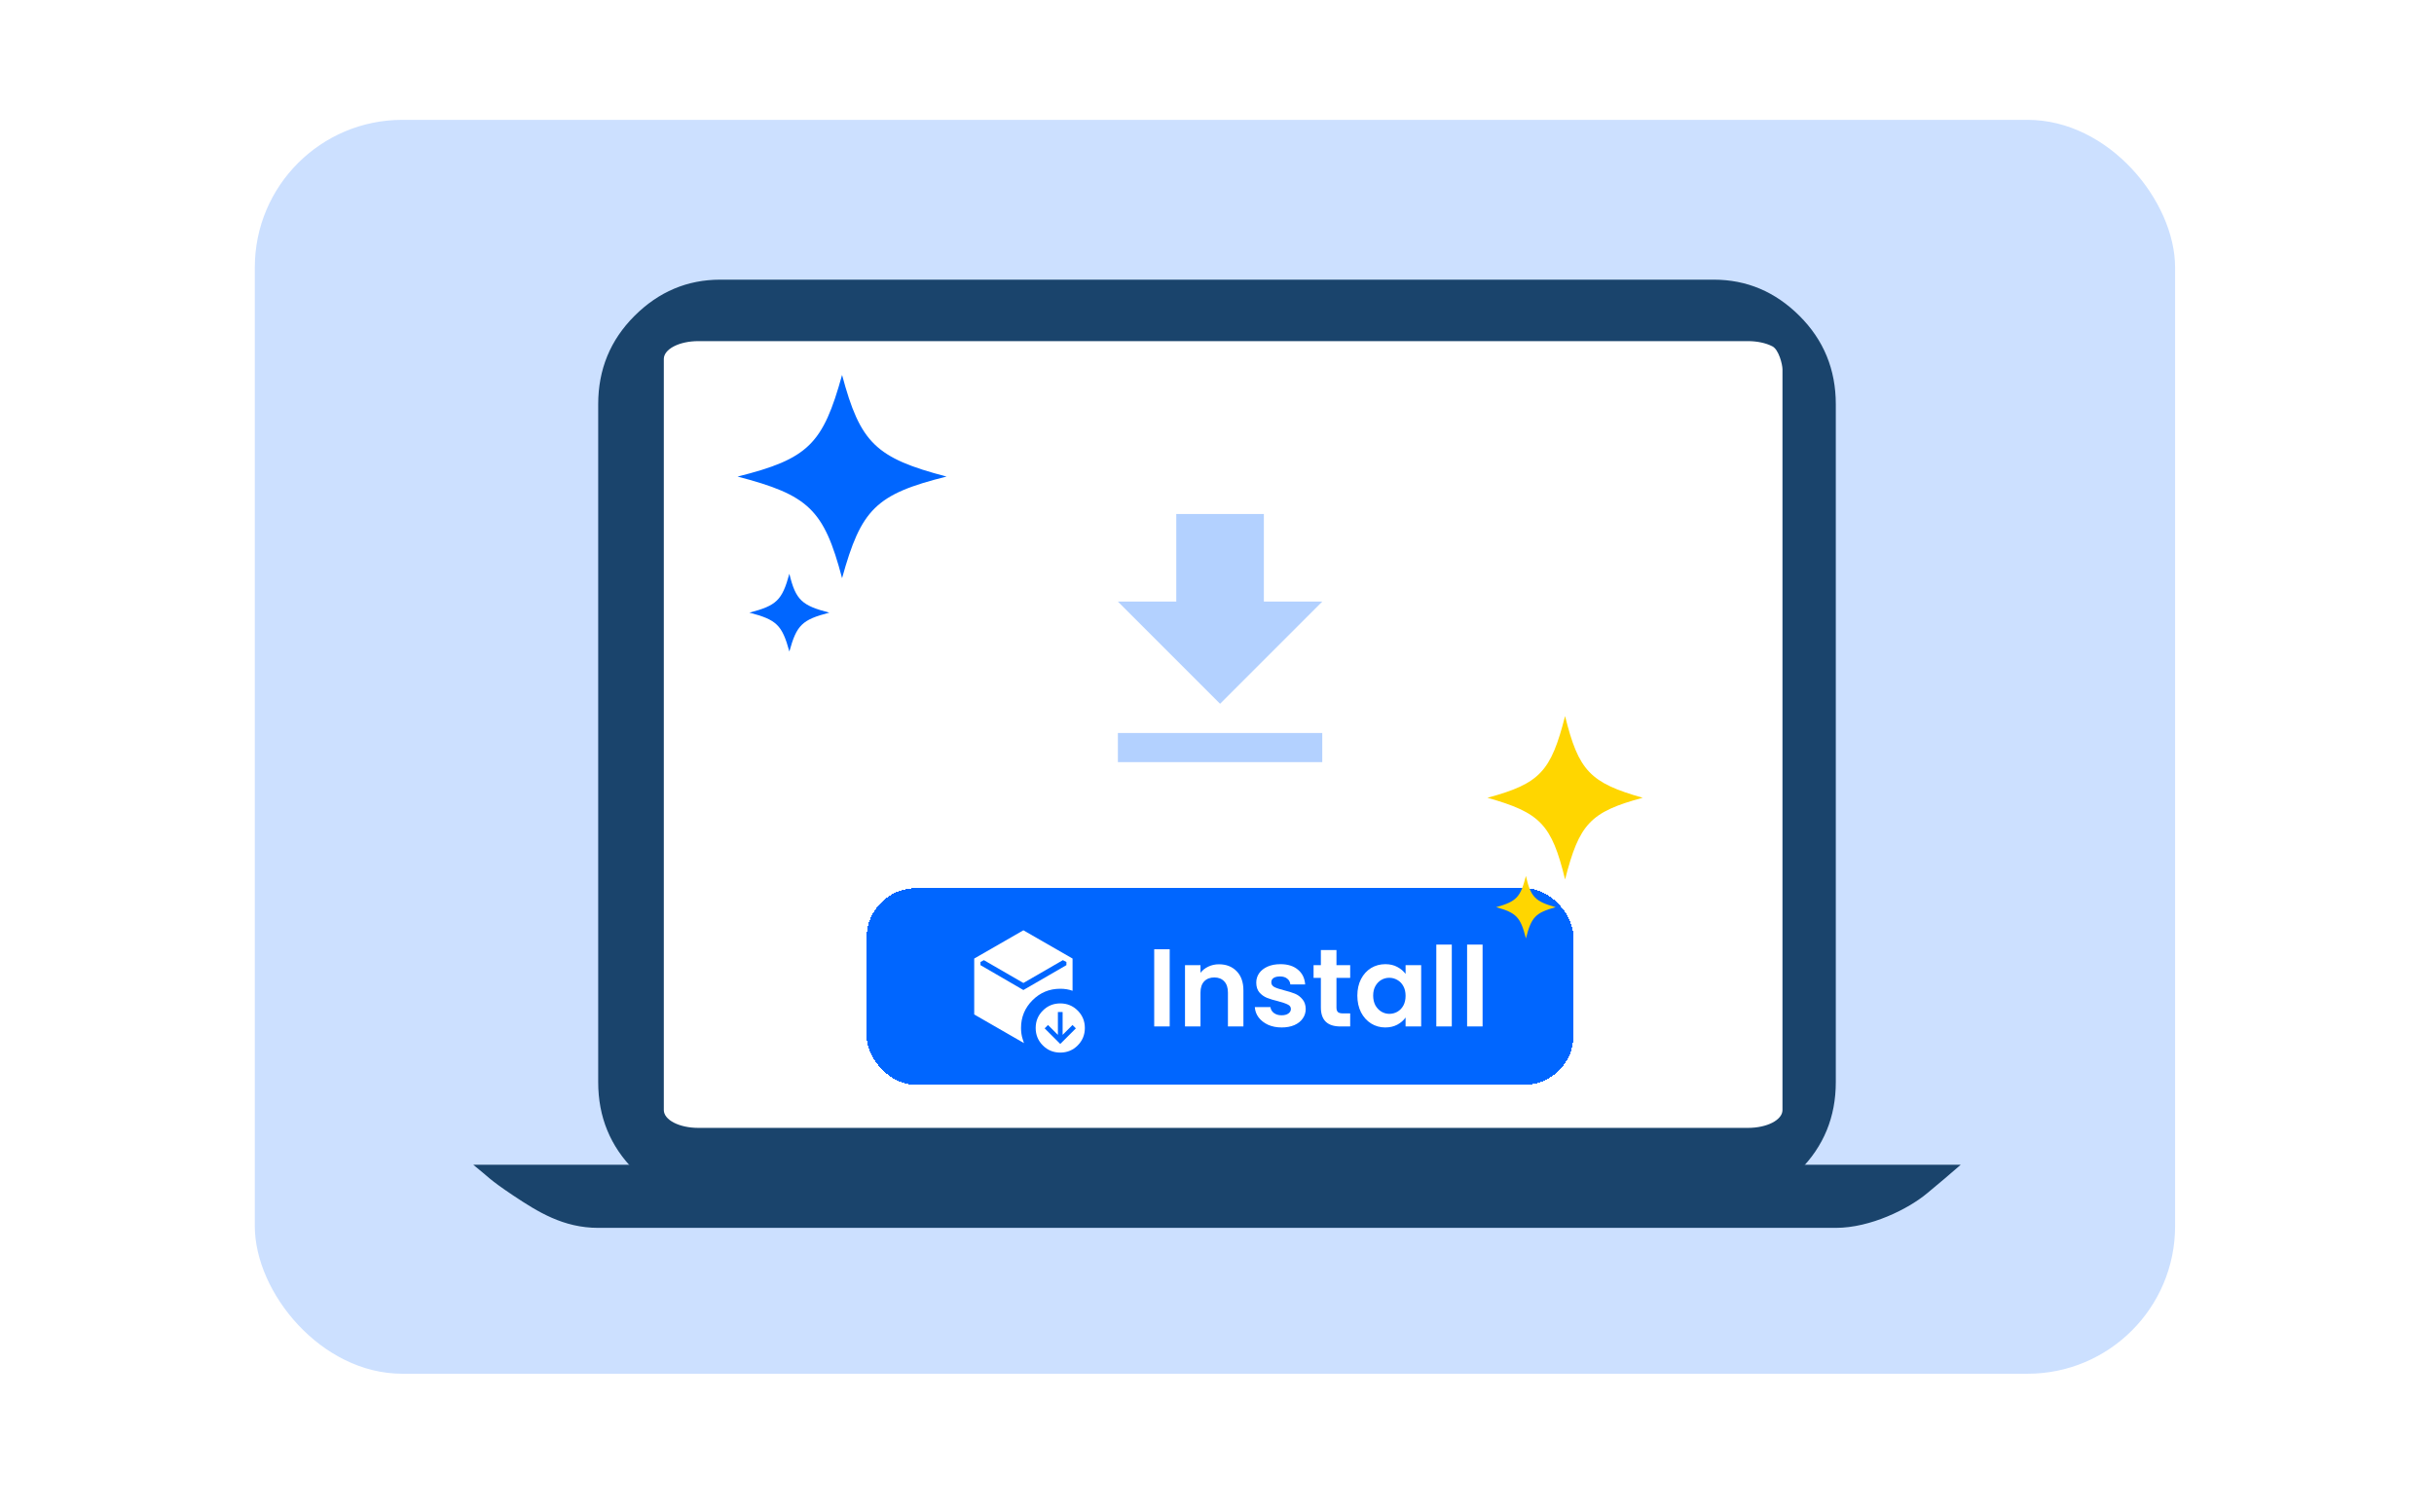
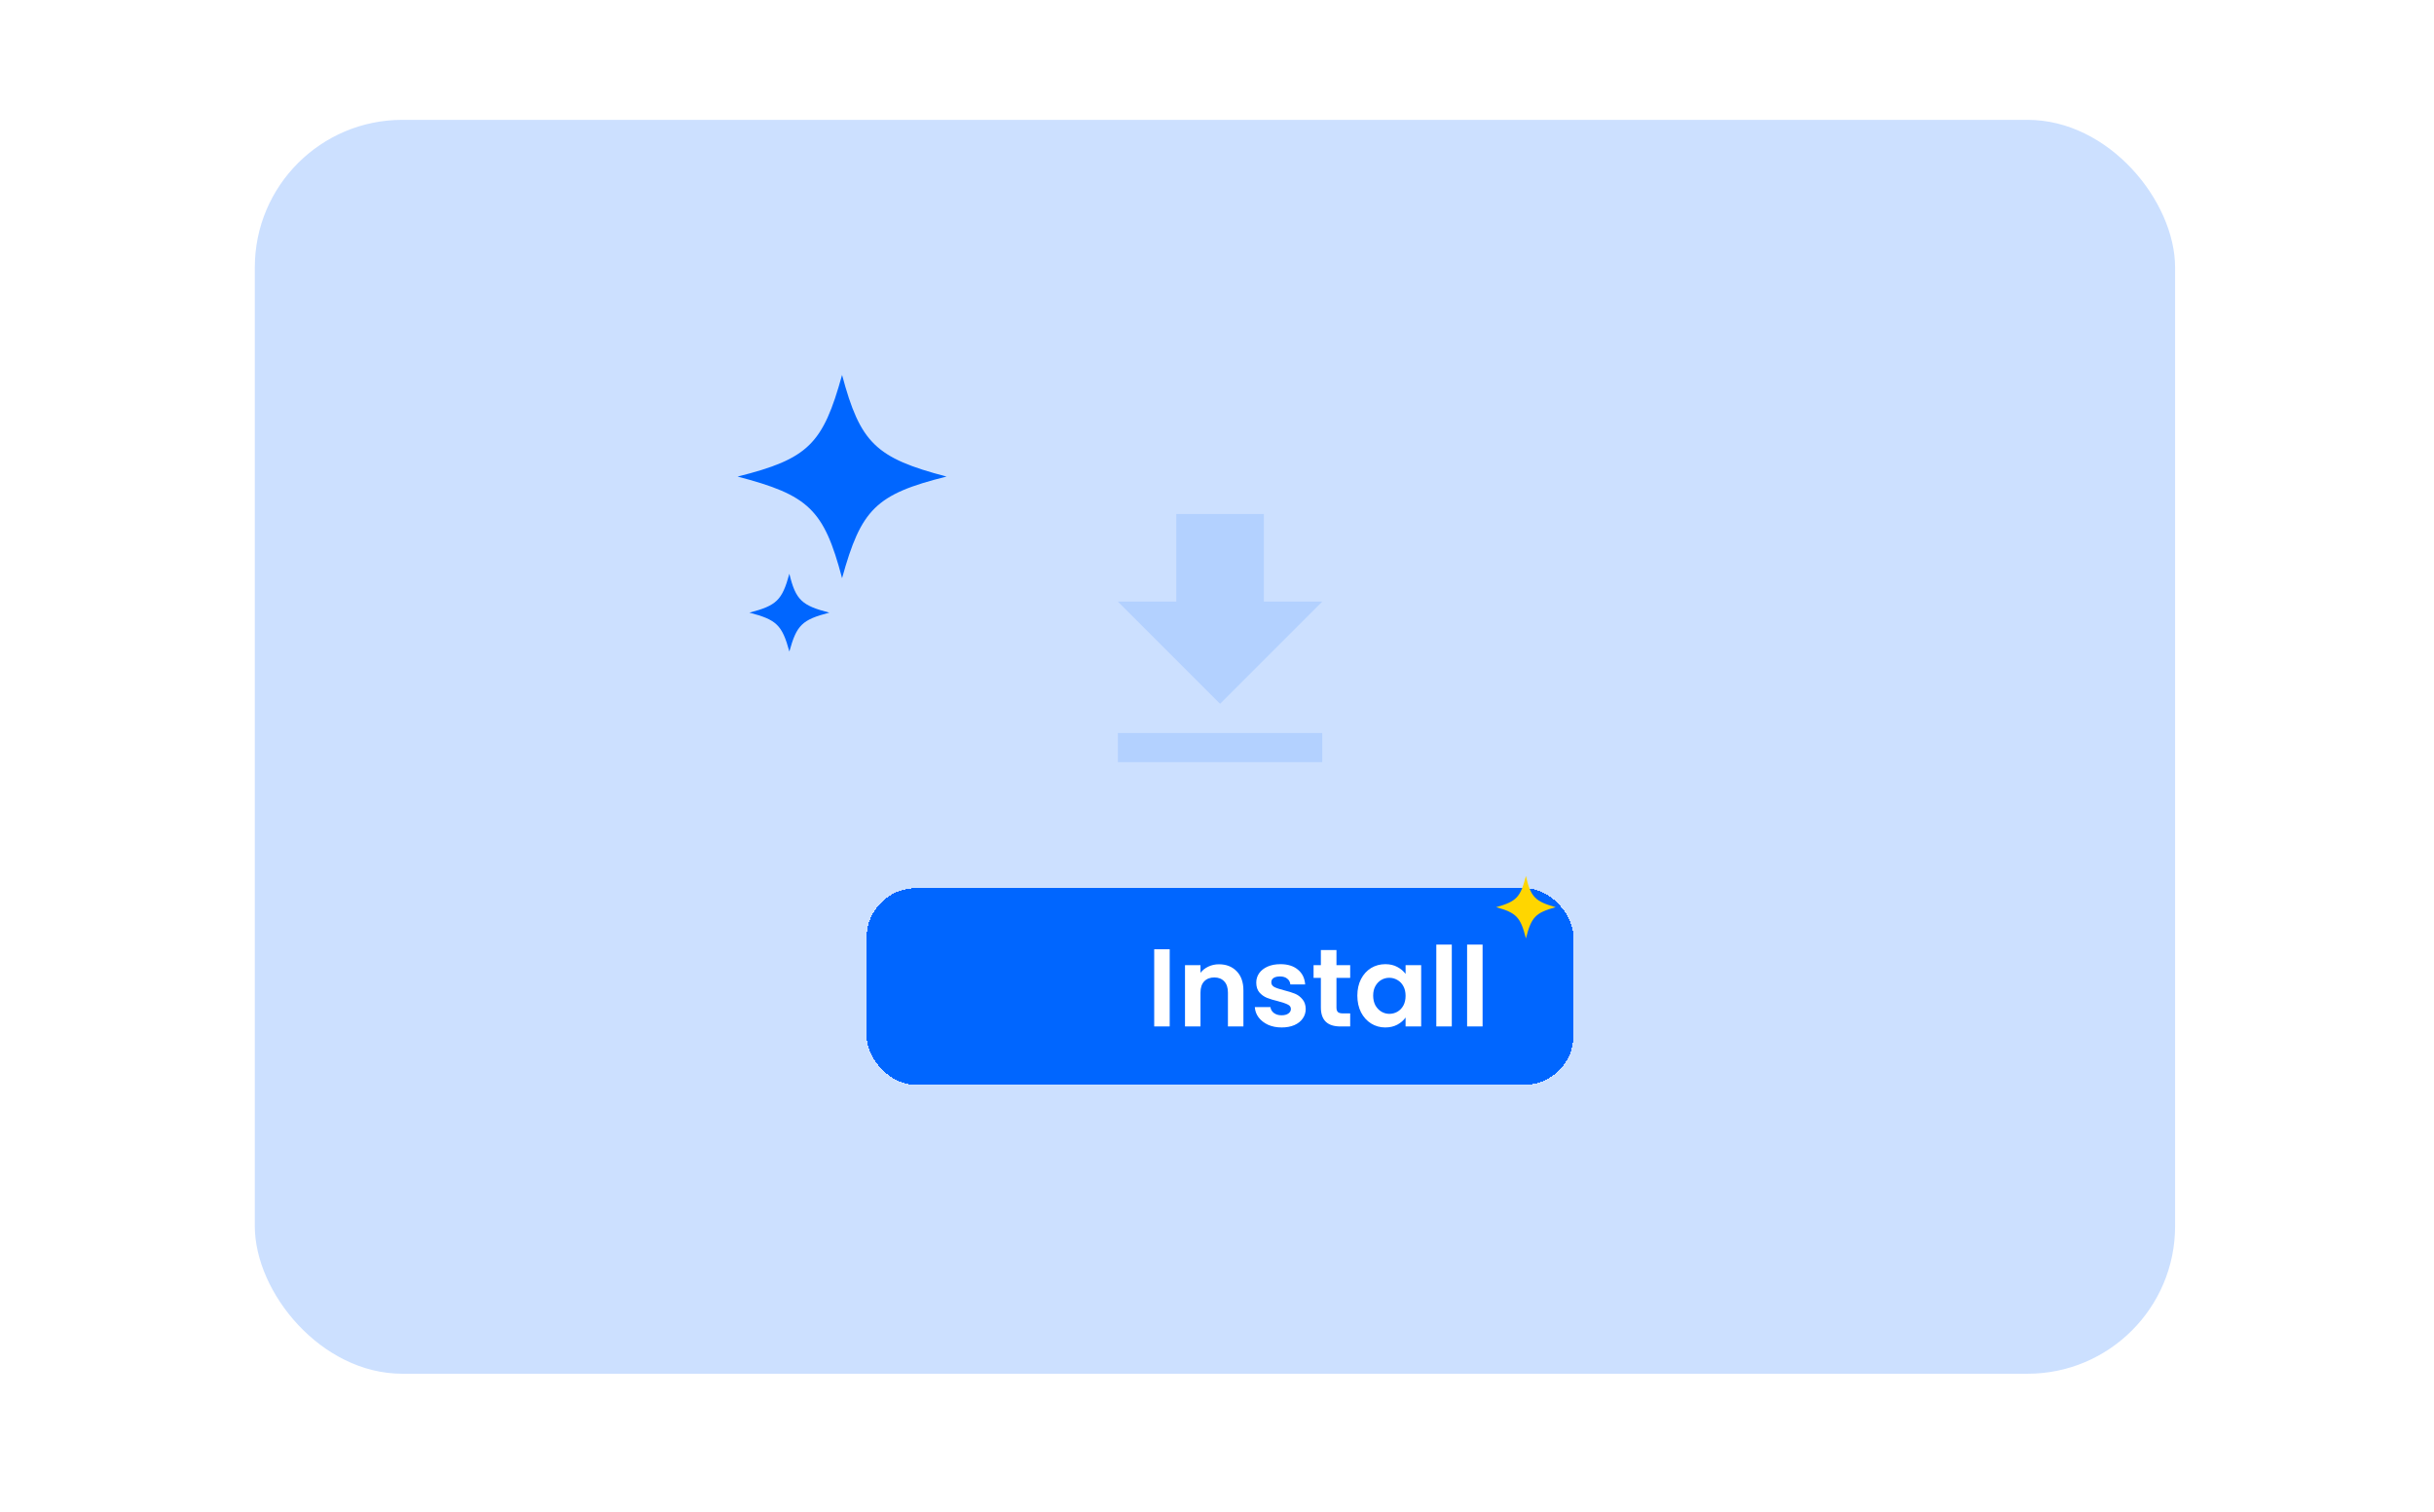
<svg xmlns="http://www.w3.org/2000/svg" width="396" height="246" viewBox="0 0 396 246" fill="none">
  <rect x="41.457" y="19.5" width="312.419" height="204" rx="24" fill="#CCE0FF" />
  <g clip-path="url(#clip0_9546_1047)">
    <path d="M117.176 65.768V176.065H278.824V65.768H117.176Z" fill="#1A446C" />
-     <path fill-rule="evenodd" clip-rule="evenodd" d="M103.232 190.442C99.294 186.514 97.324 181.721 97.324 176.065V65.768C97.324 60.112 99.294 55.32 103.232 51.392C107.171 47.464 111.819 45.5 117.176 45.5H278.824C284.181 45.5 288.829 47.464 292.768 51.392C296.706 55.32 298.676 60.112 298.676 65.768V176.065C298.676 181.721 296.706 186.514 292.768 190.442H103.232ZM117.176 176.065V65.768H278.824V176.065H117.176Z" fill="#1A446C" />
-     <path d="M319 189.5H117.176H77C79.5 191.5 79.5 191.833 83.5 194.5C87.5 197.167 91.652 199.768 97.324 199.768H298.676C304.348 199.768 310.5 196.667 313.5 194.167C316.5 191.667 316.5 191.667 319 189.5Z" fill="#1A446C" />
    <path d="M284.41 183.5H113.59C112.108 183.499 110.687 183.194 109.639 182.652C108.591 182.109 108.002 181.374 108 180.607V58.393C108.002 57.626 108.591 56.891 109.639 56.349C110.687 55.806 112.108 55.501 113.59 55.5H284.41C285.892 55.501 287.313 55.806 288.361 56.349C289.409 56.891 289.998 59.311 290 60.078V180.607C289.998 181.374 289.409 182.109 288.361 182.652C287.313 183.194 285.892 183.499 284.41 183.5Z" fill="white" />
  </g>
  <g filter="url(#filter0_d_9546_1047)">
    <rect x="141" y="140.5" width="115" height="32" rx="8" fill="#0066FF" shape-rendering="crispEdges" />
-     <path d="M172.5 165.846L175.039 163.308L174.492 162.762L172.884 164.369V160.654H172.115V164.369L170.508 162.762L169.961 163.308L172.5 165.846ZM166.5 155.927L160.075 152.214L159.519 152.512V153.023L166.5 157.073L173.5 153.023V152.511L172.925 152.214L166.5 155.927ZM158.5 161.048V151.952L166.5 147.354L174.5 151.952V157.194C174.178 157.08 173.853 156.997 173.524 156.944C173.195 156.891 172.854 156.865 172.5 156.865C170.733 156.865 169.228 157.488 167.983 158.733C166.738 159.978 166.116 161.484 166.116 163.25C166.116 163.572 166.138 163.889 166.183 164.2C166.228 164.511 166.301 164.816 166.403 165.114L166.596 165.708L158.5 161.048ZM172.5 167.25C171.386 167.25 170.441 166.862 169.665 166.086C168.888 165.309 168.5 164.363 168.5 163.25C168.5 162.137 168.888 161.192 169.665 160.415C170.442 159.638 171.387 159.25 172.5 159.25C173.613 159.25 174.559 159.638 175.336 160.415C176.113 161.192 176.501 162.137 176.5 163.25C176.499 164.363 176.111 165.309 175.336 166.086C174.561 166.863 173.616 167.251 172.5 167.25Z" fill="white" />
    <path d="M190.304 150.436V163H187.784V150.436H190.304ZM198.32 152.884C199.508 152.884 200.468 153.262 201.2 154.018C201.932 154.762 202.298 155.806 202.298 157.15V163H199.778V157.492C199.778 156.7 199.58 156.094 199.184 155.674C198.788 155.242 198.248 155.026 197.564 155.026C196.868 155.026 196.316 155.242 195.908 155.674C195.512 156.094 195.314 156.7 195.314 157.492V163H192.794V153.028H195.314V154.27C195.65 153.838 196.076 153.502 196.592 153.262C197.12 153.01 197.696 152.884 198.32 152.884ZM208.51 163.162C207.694 163.162 206.962 163.018 206.314 162.73C205.666 162.43 205.15 162.028 204.766 161.524C204.394 161.02 204.19 160.462 204.154 159.85H206.692C206.74 160.234 206.926 160.552 207.25 160.804C207.586 161.056 208 161.182 208.492 161.182C208.972 161.182 209.344 161.086 209.608 160.894C209.884 160.702 210.022 160.456 210.022 160.156C210.022 159.832 209.854 159.592 209.518 159.436C209.194 159.268 208.672 159.088 207.952 158.896C207.208 158.716 206.596 158.53 206.116 158.338C205.648 158.146 205.24 157.852 204.892 157.456C204.556 157.06 204.388 156.526 204.388 155.854C204.388 155.302 204.544 154.798 204.856 154.342C205.18 153.886 205.636 153.526 206.224 153.262C206.824 152.998 207.526 152.866 208.33 152.866C209.518 152.866 210.466 153.166 211.174 153.766C211.882 154.354 212.272 155.152 212.344 156.16H209.932C209.896 155.764 209.728 155.452 209.428 155.224C209.14 154.984 208.75 154.864 208.258 154.864C207.802 154.864 207.448 154.948 207.196 155.116C206.956 155.284 206.836 155.518 206.836 155.818C206.836 156.154 207.004 156.412 207.34 156.592C207.676 156.76 208.198 156.934 208.906 157.114C209.626 157.294 210.22 157.48 210.688 157.672C211.156 157.864 211.558 158.164 211.894 158.572C212.242 158.968 212.422 159.496 212.434 160.156C212.434 160.732 212.272 161.248 211.948 161.704C211.636 162.16 211.18 162.52 210.58 162.784C209.992 163.036 209.302 163.162 208.51 163.162ZM217.437 155.098V159.922C217.437 160.258 217.515 160.504 217.671 160.66C217.839 160.804 218.115 160.876 218.499 160.876H219.669V163H218.085C215.961 163 214.899 161.968 214.899 159.904V155.098H213.711V153.028H214.899V150.562H217.437V153.028H219.669V155.098H217.437ZM220.833 157.978C220.833 156.97 221.031 156.076 221.427 155.296C221.835 154.516 222.381 153.916 223.065 153.496C223.761 153.076 224.535 152.866 225.387 152.866C226.131 152.866 226.779 153.016 227.331 153.316C227.895 153.616 228.345 153.994 228.681 154.45V153.028H231.219V163H228.681V161.542C228.357 162.01 227.907 162.4 227.331 162.712C226.767 163.012 226.113 163.162 225.369 163.162C224.529 163.162 223.761 162.946 223.065 162.514C222.381 162.082 221.835 161.476 221.427 160.696C221.031 159.904 220.833 158.998 220.833 157.978ZM228.681 158.014C228.681 157.402 228.561 156.88 228.321 156.448C228.081 156.004 227.757 155.668 227.349 155.44C226.941 155.2 226.503 155.08 226.035 155.08C225.567 155.08 225.135 155.194 224.739 155.422C224.343 155.65 224.019 155.986 223.767 156.43C223.527 156.862 223.407 157.378 223.407 157.978C223.407 158.578 223.527 159.106 223.767 159.562C224.019 160.006 224.343 160.348 224.739 160.588C225.147 160.828 225.579 160.948 226.035 160.948C226.503 160.948 226.941 160.834 227.349 160.606C227.757 160.366 228.081 160.03 228.321 159.598C228.561 159.154 228.681 158.626 228.681 158.014ZM236.2 149.68V163H233.68V149.68H236.2ZM241.21 149.68V163H238.69V149.68H241.21Z" fill="white" />
  </g>
  <path d="M134.93 99.674C130.496 100.824 129.609 101.687 128.426 106C127.243 101.687 126.357 100.824 121.922 99.674C126.357 98.524 127.243 97.662 128.426 93.348C129.461 97.662 130.496 98.524 134.93 99.674ZM154 77.534C142.47 80.409 140.104 82.853 137 94.067C134.043 82.853 131.53 80.553 120 77.534C131.53 74.658 133.896 72.214 137 61C139.957 72.07 142.47 74.514 154 77.534Z" fill="#0066FF" />
  <path d="M248.26 152.677C249.139 149.21 249.798 148.516 253.093 147.592C249.798 146.667 249.029 145.974 248.26 142.506C247.382 145.974 246.723 146.667 243.428 147.592C246.723 148.516 247.382 149.21 248.26 152.677Z" fill="#FFD600" />
-   <path d="M254.631 143.084C256.937 134.069 258.694 132.104 267.261 129.792C258.694 127.365 256.827 125.4 254.631 116.5C252.324 125.515 250.567 127.48 242 129.792C250.567 132.219 252.434 134.069 254.631 143.084Z" fill="#FFD600" />
  <path d="M181.875 124H215.125V119.25H181.875M215.125 97.875H205.625V83.625H191.375V97.875H181.875L198.5 114.5L215.125 97.875Z" fill="#B3D1FF" />
  <defs>
    <filter id="filter0_d_9546_1047" x="121" y="124.5" width="155" height="72" filterUnits="userSpaceOnUse" color-interpolation-filters="sRGB">
      <feFlood flood-opacity="0" result="BackgroundImageFix" />
      <feColorMatrix in="SourceAlpha" type="matrix" values="0 0 0 0 0 0 0 0 0 0 0 0 0 0 0 0 0 0 127 0" result="hardAlpha" />
      <feOffset dy="4" />
      <feGaussianBlur stdDeviation="10" />
      <feComposite in2="hardAlpha" operator="out" />
      <feColorMatrix type="matrix" values="0 0 0 0 0.816 0 0 0 0 0.87 0 0 0 0 0.951 0 0 0 0.6 0" />
      <feBlend mode="normal" in2="BackgroundImageFix" result="effect1_dropShadow_9546_1047" />
      <feBlend mode="normal" in="SourceGraphic" in2="effect1_dropShadow_9546_1047" result="shape" />
    </filter>
    <clipPath id="clip0_9546_1047">
-       <rect width="242" height="181" fill="white" transform="translate(77 45.5)" />
-     </clipPath>
+       </clipPath>
  </defs>
</svg>